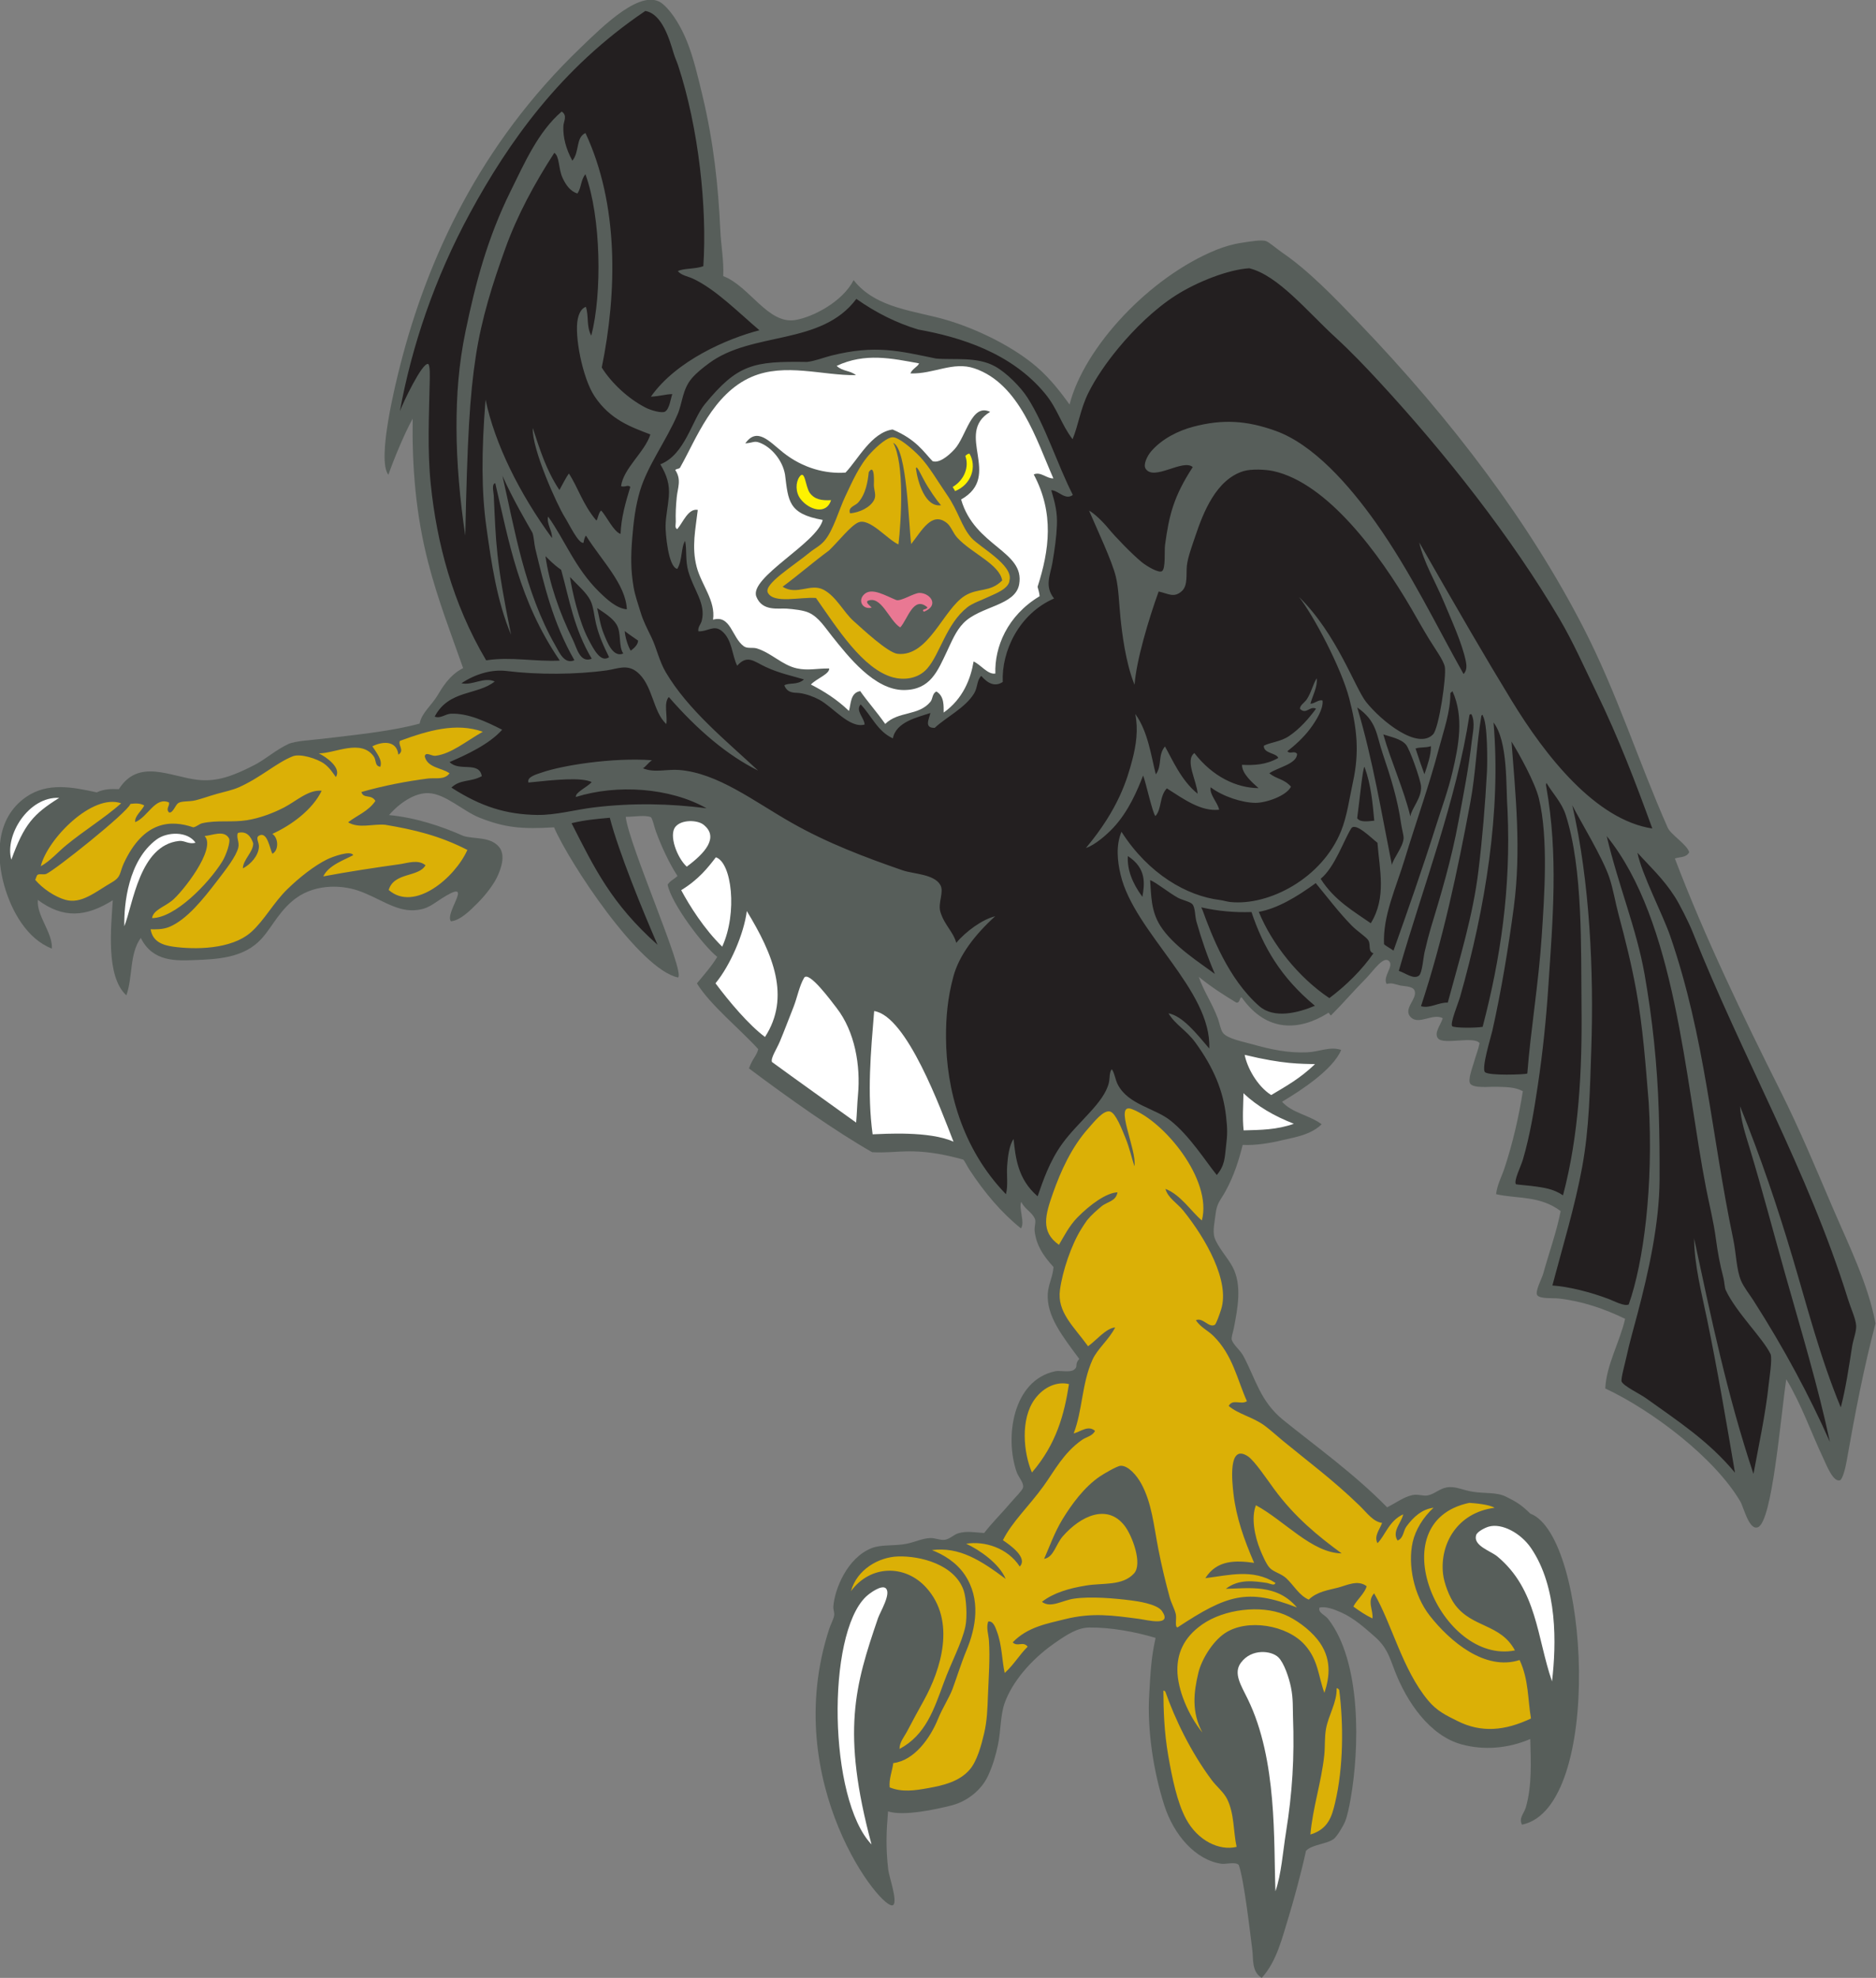
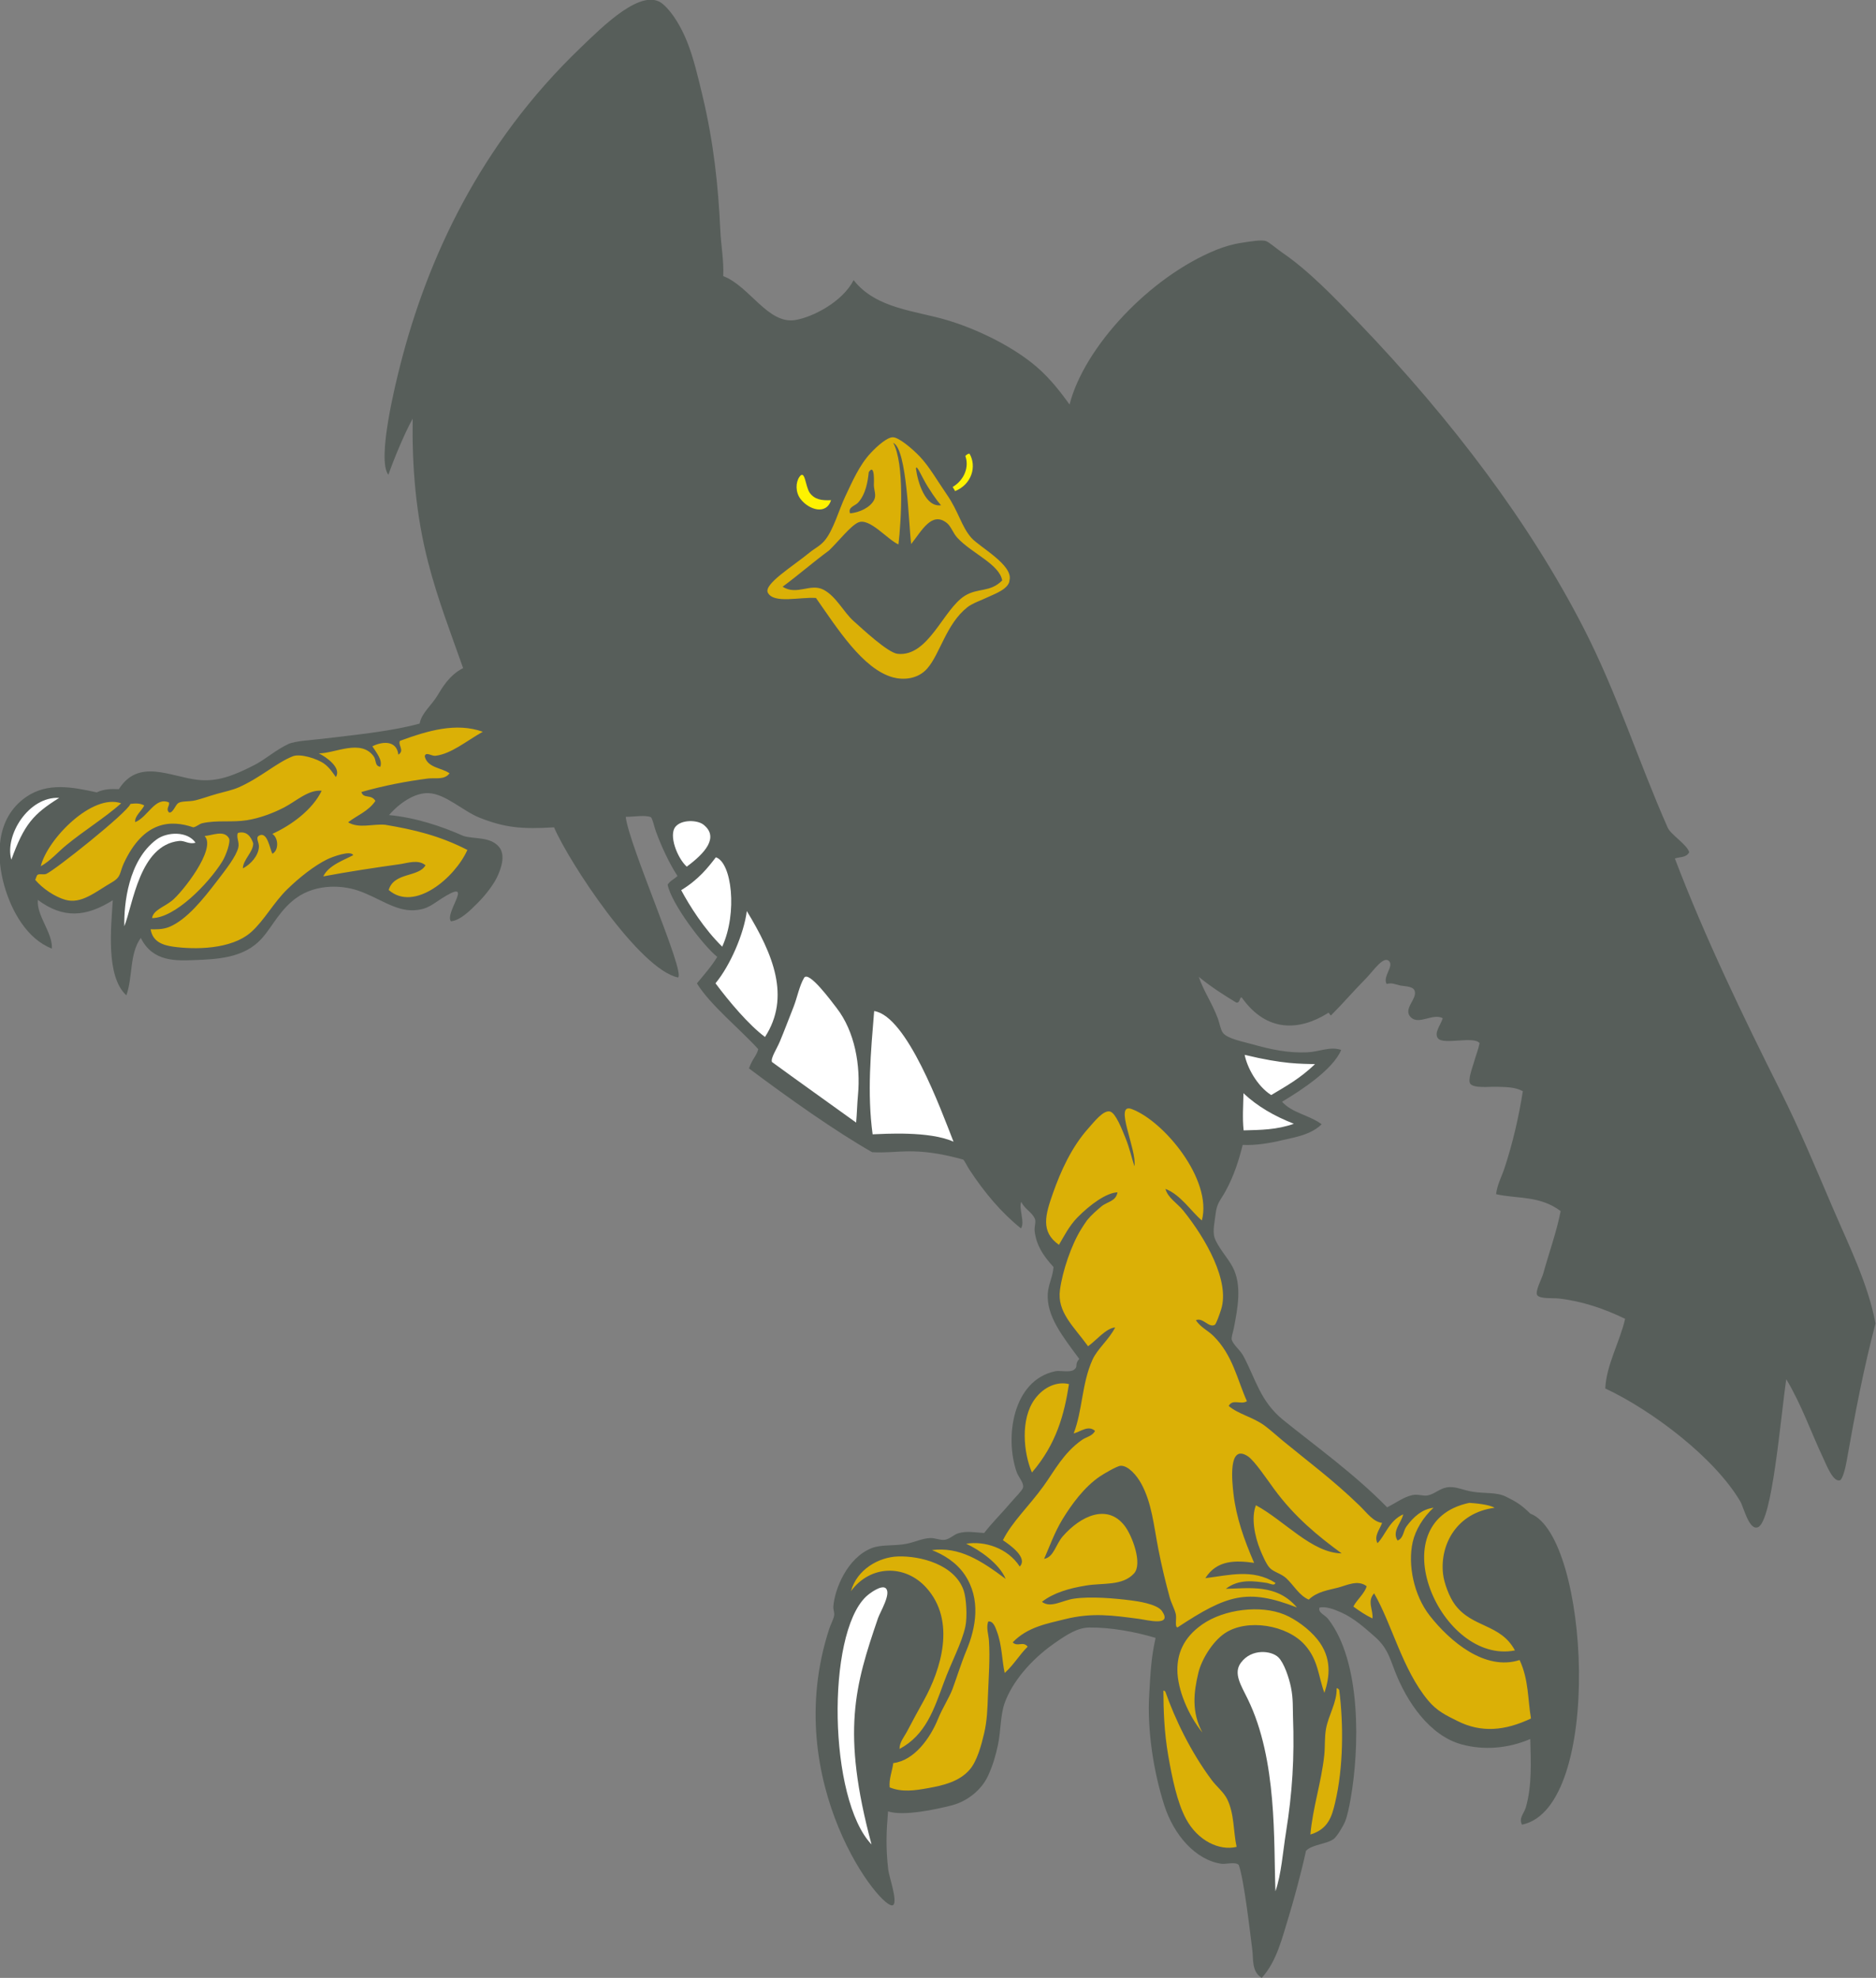
<svg xmlns="http://www.w3.org/2000/svg" viewBox="0 0 729.56 769.2" height="769.2" width="729.56" xml:space="preserve" id="svg2" version="1.1">
  <rect x="0" y="0" width="729.56" height="769.2" fill="#808080" stroke="none" />
  <defs id="defs6" />
  <g transform="matrix(1.333,0,0,-1.333,0,769.2)" id="g10">
    <g transform="scale(0.1)" id="g12">
      <path id="path14" style="fill:#575e5a;fill-opacity:1;fill-rule:evenodd;stroke:none" d="m 2109.95,4964.85 c 76.76,-29.05 130.22,-141.08 210.16,-128.1 50.86,8.27 138,53.13 170.26,116.43 65.33,-83.63 179.93,-88.95 272.84,-116.77 80.4,-24.07 176.48,-68.95 247.14,-124.73 40.69,-32.12 74.11,-71.15 109.99,-121.47 42.48,166.99 233.14,372.41 428.53,451.49 21.94,8.87 47.72,16.56 72.95,20.32 25.12,3.73 58.2,9.92 71.93,4.9 9.67,-3.53 30.83,-22.39 48.04,-34.15 75.55,-51.61 150.88,-129.68 222.52,-204.37 273.54,-285.17 499.23,-585.5 655.09,-889.01 98.87,-192.5 159.56,-388.14 245.8,-583.25 9.36,-21.22 55.49,-48.55 62.96,-71.9 -8.4,-16.74 -28.22,-13.31 -41.87,-18.51 86.67,-227.99 199.52,-462.12 309.01,-680.32 55.59,-110.78 103.62,-227.01 151.68,-339 48.54,-113.07 102.88,-221.72 124.71,-337.21 -34.9,-131.39 -60.08,-264.69 -84.86,-404.59 -3.32,-18.77 -11.58,-50.65 -18.99,-52.93 -19.98,-6.15 -39.85,45.84 -48.07,63.16 -36.22,76.49 -63.66,157.04 -108.48,231.66 -17.16,-115.91 -40.97,-415.45 -82.81,-431.81 -25.84,-10.12 -41.69,58.9 -51.14,74.98 -75.26,128.16 -257.77,266.07 -394.15,329.92 3.27,68.79 42.3,135.23 57.97,203.2 -60.53,29.38 -124.96,51.41 -193.45,59.26 -15.67,1.8 -55.7,-1.84 -63.18,10 -6.71,10.57 13.84,48.67 17.7,62.68 16.53,59.94 39.91,124.66 50.79,182.38 -60.83,45.7 -125.39,35.14 -188.3,49.26 2.85,26.85 15.99,50.54 24.37,75.78 23.91,72.01 41.79,149.28 53.6,224.76 -23.5,12.35 -47,11.84 -76.56,12.82 -20.11,0.68 -66.31,-5.14 -76.81,8.96 -7.6,10.24 5.72,45.37 9.74,59.34 6.88,23.88 13.41,39.37 17.46,58.85 -15.66,21.91 -104.71,-5.67 -121,13.8 -13.08,15.67 7.38,38.93 13.59,59.09 -28.68,15.48 -69.44,-20.18 -92.72,2.28 -26.4,25.47 23.25,56.54 9.22,80.66 -6.34,10.86 -33.05,10.74 -39.83,12.31 -16.65,3.88 -24.34,8.99 -40.32,4.61 -12.35,20.33 19.87,50.29 8.18,65.25 -15.93,20.4 -45.89,-25.97 -69.07,-49.6 -38.46,-39.19 -66.21,-71.8 -99.88,-105.61 -4.3,-6.35 -7.01,10.97 -11.31,4.61 -81.88,-50.98 -177.55,-57.23 -250.46,45.64 -7.82,2.89 -3.98,-17.11 -16.42,-14.39 -36.6,22.13 -73.11,45.38 -109.21,74.95 15.24,-44.13 38.23,-74.8 55.78,-121.73 5.16,-13.75 7.68,-32.3 14.68,-41.62 12.94,-17.19 58.62,-25.68 82.97,-32.58 56.51,-15.98 106.55,-26.68 162.87,-24.34 34.01,1.43 67.79,18.34 99.14,6.98 -23.54,-56.82 -115.94,-117.48 -172.55,-151.1 30.03,-33.34 78.71,-38.41 115.61,-65.7 -32.42,-31.39 -77.18,-37.48 -115.31,-46.54 -38.55,-9.18 -77.96,-15.45 -115.07,-13.67 -11.17,-44.83 -25.24,-89.54 -49.53,-134.11 -15.74,-28.88 -25.97,-34.55 -29.77,-69.61 -2.08,-19.16 -9.25,-48.06 -2.55,-67.57 9.11,-26.53 38.83,-59.01 52.44,-84.75 28.31,-53.51 14.48,-121.84 3.67,-178.24 -2.18,-11.31 -8.12,-27.99 -6.15,-34.44 4.31,-14.23 24.73,-30.21 33.67,-46.71 36.02,-66.64 48.71,-132.46 117.2,-187.74 94.95,-76.64 206.94,-156.68 302.43,-254.18 30.64,15.65 47.8,29.83 73.95,35.72 15.66,3.54 31.25,-3.65 44.44,-0.99 19.86,3.96 35.1,20.08 55.73,23.38 25.85,4.16 45.54,-7.95 76.55,-12.81 33.73,-5.28 69.09,-0.81 95.83,-14.09 29.48,-14.63 44.43,-23.28 71.16,-49.55 172.6,-65.58 214.25,-859.295 -24.3,-907.517 -9.99,19.062 6.13,32.89 11.02,49.59 18.69,63.75 14.94,134.746 13.28,200.351 -65.85,-28.281 -136.33,-33.223 -200.36,-15.742 -92.95,25.41 -159.62,123.144 -194.77,214.16 -16.15,41.777 -22.66,68.516 -59.12,100.664 -32.14,28.324 -61.9,54.314 -97.89,70.354 -20.32,9.04 -45,18.32 -62.95,13.85 -5.07,-14.48 16.15,-21.39 24.93,-32.62 98.59,-125.998 91.87,-380.764 65.71,-526.818 -3.9,-21.836 -9.23,-48.184 -15.91,-64.727 -5.82,-14.453 -23.92,-43.379 -32.33,-50.117 -19.78,-15.84 -63.83,-16.289 -81.68,-35.215 -13.75,-63.926 -37.86,-151.504 -49.24,-188.301 C 3739.98,114.844 3725.04,48.613 3681.05,0 c -29.86,18.008 -24.07,54.258 -27.51,81.152 -5.33,41.641 -24.22,207.93 -39.66,248.379 -9.64,10.059 -37.58,1.543 -50.09,3.321 -76.38,10.839 -139.43,84.746 -166.77,169.726 -32.04,99.707 -50.41,220.391 -44.31,324.141 3.64,61.738 5.52,107.48 18.68,165.176 -60.58,17.965 -130.26,30.895 -193.41,30.235 -33.98,-0.35 -64.55,-19.67 -103.76,-47.306 -69.87,-49.238 -121.84,-113.711 -143.01,-172.402 -13.01,-36.074 -11.12,-81.426 -19.73,-122.539 -6.01,-28.731 -14.5,-59.238 -29.25,-90.938 -18.03,-38.75 -57.66,-73.281 -106.31,-85.84 -41.6,-10.742 -139.19,-32.324 -185.14,-17.363 -4.95,-59.629 -6.97,-104.101 0.53,-169.707 2.44,-21.406 28.08,-92.168 14.42,-103.515 -28.78,-23.887 -333.17,356.523 -186.53,805.72 4.09,12.54 11.6,26.12 14.11,37.76 1.97,9.18 -2.67,18.02 -2.07,27.24 3.28,49.38 39.91,142.4 111.93,170.59 28.57,11.19 65.71,5.56 101.46,12.63 24.23,4.79 45.69,15.65 68.83,16.72 14.33,0.67 30.84,-7.5 44.18,-4.86 14.58,2.89 25.91,15.33 38,18.77 25.96,7.34 44.77,2.7 75.53,0.8 24.34,31.62 51.68,57.74 81.65,93.26 9.39,11.15 29.29,30.53 31.57,38.56 3.97,13.88 -13.03,30.82 -18.25,45.7 -35.55,101.5 -11.6,268.38 112.4,294.41 13.97,2.93 42.43,-4.49 54.45,4.14 14.2,10.18 0.37,14.89 15.65,31.84 -47.92,65.08 -96.6,125.06 -91.76,191.86 1.88,26.03 14.96,49.53 16.66,76.29 -32.54,35.33 -50.29,65.54 -55.02,104.27 -1.58,12.97 4.62,27.72 0.5,36.72 -9.18,20.12 -30.84,28.87 -39.31,49.06 -8.97,-16.3 11.48,-61.23 -1.25,-77.32 -55.8,44.63 -106.24,103.71 -151.12,172.56 -5.38,8.26 -12.68,23.9 -17.46,28.24 -145.55,40.06 -188.15,16.62 -265.61,21.48 -105.57,60.08 -241.71,156.16 -359.19,244.4 10.15,29.14 22.79,37.19 26.94,56.25 -52.17,57.85 -139.89,128.38 -178.84,191.82 21.18,25.68 43.78,51.27 59.3,77.34 -40.95,32.61 -134.45,155.94 -144.7,210.82 8.92,12.65 15.93,13.4 28.76,25.19 -24.45,37.39 -47.22,86.88 -62.98,129.95 -4.76,13 -9.77,37.41 -14.66,41.6 -17.63,7.03 -47.98,0.94 -73.46,1 10.28,-85.55 174.58,-453.62 152.76,-468.72 -112.77,23.38 -318.28,336.48 -361.84,438.07 -92.82,-5.54 -142.11,-1.57 -216.81,27.92 -49.17,19.42 -99.91,70.3 -150.03,71.87 -39.38,1.23 -83.6,-28.26 -114.54,-64.01 76.19,-7.19 152.85,-32.19 216.56,-60.79 31.28,-9.91 78.44,-1.22 104.3,-32.07 19.96,-23.81 6.12,-63.57 -5.87,-88.62 -10.01,-20.92 -32.49,-50.89 -55.2,-73.74 -22.76,-22.9 -51.12,-51.74 -79.09,-54.74 -19.5,22.8 65.3,121.22 -14.41,74.48 -39.05,-22.89 -50.17,-39.91 -93.75,-42.16 -54.74,-2.82 -102.67,36.73 -162.61,57.22 -51.109,17.46 -133.816,20.74 -193.66,-31.67 -46.035,-40.31 -63.531,-86.93 -98.852,-119.23 -50.175,-45.89 -121.855,-49.34 -183.378,-51.69 -55.575,-2.15 -123.551,-5.75 -158.258,64.66 -33.66,-46.79 -22.93,-113.29 -42.063,-167.49 -61.16,55.06 -44.136,202.56 -39.656,277.4 -78.109,-49.38 -145.203,-54.01 -218.605,0.94 -4.247,-46.15 43.628,-95.76 40.902,-142.03 -73.094,28.27 -118.012,110.24 -138.778,183.34 -23.012,81.05 -27.328,195.99 63.598,258.95 62.86,43.53 135.637,28.86 206.008,13.44 21.973,10.4 43.254,10.32 64.473,9.27 57.597,90.97 149.457,36.52 230.136,27.31 56.243,-6.41 104.215,11.69 165.407,43.22 32.461,16.74 62.535,44.24 98.867,61.17 19.672,9.18 70.012,11.8 95.801,14.94 91.978,11.23 198.998,20.93 287.418,44.81 5.85,31.41 34.13,52.37 51.86,81.71 13.18,21.8 34.57,59.77 74.97,80.16 -36.37,102.79 -74.42,201.76 -101.58,306.66 -36.56,141.17 -47.68,279.98 -45.63,420.98 -24.17,-43.26 -56.67,-122.64 -70.83,-163.65 -34.89,43.78 22.33,271.97 34.81,320.84 78.45,307.35 230.52,641.77 525.7,924.91 64.27,61.66 180.73,179.26 240.64,127.24 31.4,-27.26 55.47,-72.77 70.16,-109.13 18.6,-46.03 32.66,-105.6 45.53,-159.76 31.74,-133.54 45.51,-258.73 51.52,-390.41 2.1,-46.04 10.65,-88.59 8.53,-134.08 v 0" />
      <path id="path16" style="fill:#ffffff;fill-opacity:1;fill-rule:evenodd;stroke:none" d="M 172.75,3442.69 C 97.269,3395.4 70.727,3366.04 33.086,3262.32 12.965,3334.16 83.871,3447.26 172.75,3442.69 v 0" />
-       <path id="path18" style="fill:#231f20;fill-opacity:1;fill-rule:evenodd;stroke:none" d="m 2498.36,4898.47 c 58.14,-41.13 116.52,-69.79 179.84,-89.32 122.56,-21.97 272.01,-67.49 370.73,-187.11 36.73,-44.52 46.41,-88.49 80.19,-133.03 16.73,39.94 22.58,87.52 45.67,134.37 21.09,42.78 52.66,88.74 88.05,131.54 46.39,56.09 105.63,114.19 166.91,153.42 62.71,40.14 154.43,75.87 214.87,79.43 83.64,-20.37 169.29,-126.21 251.12,-201.27 46.72,-42.84 89.76,-88.2 128.74,-130.43 192.73,-208.84 384.8,-452.65 525.04,-690.77 40.29,-68.4 72.78,-142.52 107.71,-214.18 64.81,-132.95 116.17,-268.02 163.27,-397.82 -164.82,25.15 -310.86,210 -410.62,373.58 -78.49,128.79 -145.81,244.61 -269.36,460.97 12.87,-58.19 47.03,-113.94 71.73,-173.1 23.72,-56.86 52.83,-119.79 64.01,-172.59 2.59,-12.18 4.14,-27.08 -6.4,-38.28 -78.55,139.73 -153.86,297.33 -255.23,440.69 -78.88,111.52 -183.36,229.67 -293.71,269.08 -84.18,30.06 -153.31,34.42 -239.13,11.97 -43.35,-11.33 -91.05,-34.76 -122.77,-71.19 -12.05,-13.85 -24.38,-39.22 -16.93,-51.13 23.71,-37.85 109.04,29.63 137.68,4.42 -55.63,-85.38 -69.12,-140.15 -80.82,-226.84 -2.43,-17.95 2.27,-69.44 -8.97,-76.81 -9.61,-6.29 -45.01,14.66 -60.12,27.21 -28,23.27 -74.61,71.2 -96.1,97.31 -17.63,21.44 -42.33,44.79 -56.53,52.13 23.93,-56.14 66.79,-145.83 78.16,-192.88 8.32,-34.43 9.47,-80.5 13.4,-118.93 4.42,-43.21 14.71,-131.53 41.18,-196.22 5.32,71.57 41.26,191.72 70.28,272.04 28.47,-6.06 44.5,-19.82 67.81,1.32 18.12,16.43 11.93,50.48 14.61,74.49 2.63,23.66 14.72,56.51 25.14,87.35 22.49,66.65 59.97,163.66 140.18,188.07 23.15,7.05 65.87,4.72 87.08,0.04 157.34,-34.76 308.7,-240.1 402.92,-402.09 14.53,-25 31.87,-56.22 50.37,-86.55 18.66,-30.59 42.97,-62.98 46.78,-82.44 5.14,-26.27 -16.88,-179.07 -34.34,-197.02 -45.16,-46.45 -150.63,38.71 -195,94.19 -32.73,40.93 -85.53,198.73 -196.37,307.13 42.17,-53.4 123.28,-206.22 146.79,-296.11 23.18,-88.65 29.94,-157.19 10.89,-244.52 -10.52,-48.18 -17.01,-99.14 -34.64,-142.83 -55.51,-137.69 -210.08,-218.67 -323.3,-206.91 -9.82,1.03 -20.52,4.67 -30.58,5.9 -95.29,11.71 -207.5,75 -286.73,198.96 -16.69,-39.72 -12.05,-85.43 -2.51,-125.6 39.85,-168.15 266.05,-336.06 258.59,-506.7 -38.89,45.74 -77.59,94.41 -118.96,102.71 20.05,-33.69 51.83,-48.42 79.4,-86.54 52.4,-72.5 80.18,-139.26 88.44,-212.91 4.36,-38.69 4.44,-52.5 -0.22,-90.92 -3.59,-29.75 -2.89,-53.18 -26.69,-81.45 -30.32,36.76 -79.48,115.63 -136.45,159.97 -45.57,35.46 -120.98,45.19 -151.85,102.94 -8.35,15.65 -10.3,36.96 -18.25,45.73 -7.42,-9.03 -5.14,-26.53 -8.46,-40.08 -14.34,-58.4 -88.95,-112.46 -135.56,-176.78 -37.76,-52.09 -56.67,-109.53 -72.12,-153.88 -58.58,50.33 -64.39,113.92 -70.19,167.18 -12.58,-17.89 -16.8,-50.93 -18.71,-78.08 -1.97,-27.93 3.2,-57.19 -3.56,-82.97 -129.53,134.22 -173.99,307.93 -174.86,456.64 -0.36,60.27 4.9,116.95 21.52,178.53 16.86,62.54 63.35,122.6 121.93,175.73 -37.09,-8.78 -86.35,-44.77 -113.51,-77.62 -8.92,32.96 -34.44,51.59 -46.25,90.15 -8.13,26.53 11.74,58.65 -0.55,79.37 -18.67,31.44 -78.39,31.36 -109.45,42.08 -109.63,37.86 -220.73,79.9 -325.49,139.61 -110.42,62.93 -213.87,144.09 -326.54,153.23 -36.12,2.92 -73.07,-9.19 -106.09,5.09 5.97,1.5 15.68,16.13 26.71,23.39 -116.59,8.36 -264.16,-15.35 -323.64,-36.61 -9.85,-3.52 -43.05,-11.85 -36.72,-28.52 78.45,8.25 154.54,15.92 184.55,1.3 -13.93,-15.21 -49.36,-30.77 -46.09,-43.37 118.86,37.37 273.08,27.81 380.95,-32.99 -106.71,13.68 -215.06,16.17 -328.79,2.45 -54.57,-6.59 -111.23,-22.86 -165.92,-21.91 -89.59,1.57 -162.02,23.51 -249.63,79.78 26.84,25.29 55.97,15.21 88.79,33.44 -8.12,44.79 -66.09,11.94 -94.03,41.06 48.24,20.77 116.4,52.23 153.31,94.33 -45.19,23.03 -99.66,49.01 -149.77,46.69 -15.98,-0.74 -29.78,-14.96 -47.01,-8.49 41,78.7 125,62.07 175.15,102.55 -31.29,14.46 -65.33,-12.61 -97.1,-5.17 41.95,27.94 89.55,41 132.02,35.76 90.74,-11.26 202.83,-10.66 292.31,1.9 30.03,4.22 58.13,18.47 86.82,-3.82 47.53,-36.91 46.78,-117.29 86.63,-152.8 3.84,25.03 -8.33,61.02 7.16,78.87 85.1,-97.84 171.87,-170.64 260.54,-214.64 -93.17,87.23 -203.96,176.21 -269.3,286.81 -19.16,32.43 -26.96,71.1 -41.66,101.45 -13.49,27.87 -23.95,47.47 -31.87,73.71 -7.52,24.89 -15.97,47.82 -20.33,72.94 -8.59,49.48 -8.17,90.77 -4.16,141.53 3.83,48.47 9.28,94.56 22.81,139.74 22.25,74.32 76.37,145.61 109.59,223 14.16,32.99 14.07,73.39 41.83,105.59 14.41,16.71 32.98,30.98 49.31,43.17 126.52,94.55 328.07,50.65 430.43,188.19 z M 3981,3532.78 c 19.09,-52.86 23.43,-104.75 28.31,-156.67 -17.21,-1.51 -40.86,-5.94 -49.84,7.17 6.38,45.69 16.59,152.69 21.53,149.5 z m 796.11,-250.13 c 36.2,-40.27 75.66,-75.94 109.47,-129.17 13.22,-20.77 40.3,-73.94 51.23,-101.53 145.12,-365.99 336.92,-696.87 453.45,-1071.64 8.56,-27.54 22.58,-57.07 23.93,-77.05 1.15,-17.19 -8.48,-40.17 -11.8,-61.13 -9.01,-57.01 -18.63,-123.26 -33.07,-177.77 -60.38,145.46 -97.63,293.1 -141.18,438.94 -43.68,146.25 -92.16,290.96 -152.75,439.69 2.29,-42.19 16.25,-83.32 28.56,-123.79 36.11,-118.89 68.73,-244.1 103.4,-366.78 46.3,-163.77 95.53,-325.9 130.17,-488.49 -60.21,135.33 -132.78,271.11 -222.36,411.4 -11.69,18.32 -28.78,39.65 -36.75,58.56 -13.92,33.02 -13.96,78.73 -22.91,121.48 -64.76,309.61 -80.93,585.02 -183.77,884.06 -22.04,64.05 -83.61,181.27 -95.62,243.22 z m -190.14,138.37 c 23.64,-46.43 88.4,-152.26 107.97,-210.33 11.52,-34.18 17.57,-73.19 27.53,-110.19 19.61,-72.82 37.48,-144.79 51.19,-220.11 19.49,-107.03 27.32,-217.3 36.36,-327.48 14.05,-242.32 -14.85,-465.61 -58.34,-588.24 -12.74,-6.25 -41.56,9.45 -57.03,15.39 -54.21,20.72 -116.94,36.46 -165.69,40 30.64,116.23 65.27,228.51 86.68,344.49 21.24,114.98 22.84,229.34 26.84,346.52 7.64,224.11 -4.38,488.93 -55.51,709.95 z m 355.48,-1263.89 c 0.48,-77.11 21.41,-156.58 38.37,-238.61 29.39,-142.23 56.03,-298.54 80.83,-444.61 -77.58,93.28 -167.81,151.3 -258.49,216.44 -19.88,14.28 -65.36,35.28 -72.19,49.3 -3.22,6.54 10.78,56.29 14.6,74.49 7.52,35.78 21.65,85.24 31.29,121.76 32.87,124.41 64.29,265.21 64.84,394.31 0.27,66.96 -0.34,131.94 -2.39,197.52 -4.26,136.9 -18.54,270.04 -41.25,399.42 -23.46,133.61 -76.92,260.7 -110.61,404 201.44,-248.19 228.3,-710.64 289.89,-1027.34 8.87,-45.68 21.99,-96.93 28.81,-148.97 4.7,-35.82 11.26,-72.16 21.62,-111.73 3.58,-13.62 3.15,-28.68 7.22,-37.25 31.44,-66.19 108.46,-139.73 130.81,-186.68 4.72,-16.74 -3.6,-67.19 -5.87,-88.61 -9.18,-86.66 -29.1,-177.52 -44.34,-260.24 -76.94,230.22 -124.11,458.44 -173.14,686.8 z m -430.5,1328.85 c 16.93,-29.05 44.06,-56.43 55.78,-92.71 50.91,-157.69 44.32,-391.69 46.19,-558.41 2.12,-188.49 -7.6,-376.58 -53.99,-551.77 -28.96,19.55 -56.38,22.63 -92.99,27.46 -10.42,1.36 -43.46,3.98 -44.19,4.86 -7.55,9.1 14.43,52.34 20.27,72.19 20.83,70.88 32.94,146.52 43.33,215.78 15.08,100.53 24.62,196.33 30.71,288.22 13.12,197.85 29.54,383.79 -5.88,582.82 -0.57,3.22 -1.89,8.19 0.77,11.56 z m -102.28,120.95 c 22.59,-36.37 68.63,-119.43 79.95,-165.91 28.13,-115.48 15.85,-286.48 8.11,-403.02 -9.06,-136.7 -31.91,-270.83 -41.97,-399.7 -6.55,-2.81 -113.25,-6.87 -123.54,4.32 -10.72,11.68 17.64,103.26 21.52,120.49 26.21,116.12 47.5,246.6 62.54,359.62 22.48,168.95 4.89,330.54 -6.61,484.2 z m -52.42,55.71 c 43.12,-57.03 35.59,-185.38 40.94,-258.13 9.78,-227.65 -20.19,-429.08 -72.71,-629.86 -19.29,-3.46 -83.77,-3.71 -88.87,2.01 -6.91,7.77 17.66,66.56 23.08,85.55 73.71,258.09 119.9,542.24 97.56,800.43 z m -35.45,19.77 c 3.16,3.79 5.91,1.74 3.84,-0.26 14.86,-19.44 13.79,-137.75 12.4,-163.36 -5.19,-95.76 -13.04,-192.16 -25.06,-290.52 -15.79,-129.18 -54.28,-253.63 -89.24,-383.04 -25.69,1.63 -52.81,-18.18 -78.09,-10.29 64.44,194.96 106.62,394.7 143.88,594.19 15.95,85.45 17.88,168.9 32.27,253.28 z m -28.78,3.84 c 11.66,-24.01 3.43,-53.52 0.54,-79.37 -8.48,-76.25 -24.17,-154.66 -38.7,-233.5 -20.02,-108.87 -50.82,-212.64 -80.52,-310.08 -4.93,-16.14 -11.66,-41.97 -18.21,-70.38 -3.75,-16.27 -6.92,-61.08 -16.17,-68.59 -15.56,-12.65 -40.08,7.66 -59.08,13.59 71.53,248.74 167.63,495.86 206.23,746.79 2.11,2.42 4.06,2.74 5.91,1.54 z m -55.5,67.53 c 34.07,-75.09 17.86,-159.62 -0.18,-236.06 -12.48,-52.96 -31.95,-106.32 -46.94,-153.61 -42.46,-134.09 -82.17,-246.51 -124.95,-367.12 -8.04,6.22 -25.98,15.44 -27.74,19.26 -3.36,83.28 34.76,162.87 61.02,249.43 32.25,106.21 69.97,210.8 98.52,318.56 14.74,55.68 34.38,109.67 34.11,164.14 2.05,1.8 4.1,3.6 6.16,5.4 z m -218.93,-442.15 c 6,-79.08 27.09,-159.18 -19.45,-234.77 -48.09,33.78 -106.47,66.49 -146.2,129.66 41.31,34.03 66.83,111.34 89.07,146.95 12.38,19.81 61.06,-30.37 76.58,-41.84 z M 3672.4,3110.11 c 54.19,9.79 109.92,42.93 166.16,83.81 33.59,-40.54 65.71,-83.53 104.08,-123 17.96,-18.46 42.96,-33.46 49.33,-43.91 7.89,-12.9 -1.76,-32.92 14.92,-37.75 -32.16,-47.13 -79.74,-94.32 -128.64,-130.78 -90.18,60.08 -167.84,158.45 -205.85,251.63 z m -167.48,13.05 c 48.3,-10.93 97.03,-15.32 146.17,-13.57 33.86,-101.38 85.3,-190.65 185.04,-273.48 -49.08,-20.82 -119.43,-38.67 -162.59,-0.84 -90.2,79.07 -138.7,206.78 -165.27,279.92 -1.32,3.61 -2.82,4.63 -3.35,7.97 z m -149.53,79.57 c 18.56,-7.2 56.13,-38.12 81.7,-51.85 11.09,-5.96 35.13,-11.2 41.38,-18.24 8.96,-10.08 7.17,-33.81 12.09,-51.11 14.55,-51.23 31.89,-101.92 53.75,-152.55 -44.99,33.52 -121.95,81.78 -159.06,140.18 -27.58,43.41 -26.58,88.55 -29.86,133.57 z m -65,70.1 c 55.18,-35.7 48.93,-81.81 42.42,-118.92 -30.04,40.7 -44.76,80.36 -42.42,118.92 z m 839.31,313.95 c 15.14,4.74 29.76,1.43 44.95,6.7 0.11,-27.74 -10.08,-54.81 -18.99,-81.96 -9.22,25.13 -17.91,50.21 -25.96,75.26 z m -94.02,41.06 c 20.37,-7.2 50.51,-12.11 65.76,-29.51 11.78,-13.46 42.41,-101.87 44.21,-120.97 3.28,-34.26 -28.16,-65.51 -31.03,-88.89 -19.12,79.32 -56.33,159.83 -78.94,239.37 z m -76.08,78.57 c 57.76,-40.08 55.61,-79.46 74.29,-134.56 24.07,-71.01 43.53,-133.04 54.02,-206.76 1.95,-13.74 7.77,-33.41 6.95,-41.09 -2.79,-26.81 -28.73,-55.03 -34.13,-77.08 -30.59,152.95 -55.37,305.53 -101.13,459.49 z m -2136.94,222.91 c 12.86,-10.35 25.87,-18.39 38.8,-27.73 0,-10.32 -8.56,-20.07 -21.32,-29.55 -8.03,12.56 -16.55,39.59 -17.48,57.28 z m -80.68,67.26 c 20.29,-13.77 45.1,-28.79 56.79,-48.26 14.76,-24.61 4.95,-62.82 19.55,-84.51 -30.3,-12.91 -47.19,34.25 -56.27,55.98 -11.2,26.79 -15.06,57.34 -20.07,76.79 z m -79.15,90.39 c 23.34,-24.8 47.21,-44.41 59.36,-67.79 9.36,-18.01 11.32,-46.75 16.73,-68.83 8.84,-36.13 21.77,-64.1 38.05,-97.34 -24.82,-17.09 -45.07,23.44 -60.39,52.38 -27.13,51.28 -47.62,139.95 -53.75,181.58 z m -71.44,60.85 c 10.15,-9.21 20.94,-22.64 45.74,-39.8 23.92,-86.07 36.95,-171.43 89.24,-259.39 -34.48,-14.16 -44.1,32.94 -54.48,53.91 -40.89,82.73 -69.97,168.6 -80.5,245.28 z m -125.69,234.72 c 30.93,-69.45 71.58,-138.1 87.66,-166.41 4.51,-12.79 4.82,-31.83 8.49,-47 24.91,-102.83 51.13,-216.02 113.92,-324.89 -29.01,-12.69 -43.48,21.77 -55.24,42.36 -91.14,159.57 -119.03,341 -154.83,495.94 z m 201.77,-1013.76 c 41.3,9.92 70.68,11.92 111.58,15.9 25.91,-99.75 95.26,-269.61 139.24,-370.57 -134.44,119.7 -183.99,223.24 -250.82,354.67 z m 384.42,1625.07 c -23.97,-9.03 -56.38,-5.38 -74.49,-14.41 11.12,-12.96 29.24,-14.93 44.96,-22.33 65.73,-30.95 131.56,-97.8 193.22,-150.19 -92.71,-23.99 -242.59,-88.12 -316.64,-193.81 26.33,1.32 43.19,7.3 62.42,7.49 -5.13,-15.08 -8.22,-42.76 -20.79,-50.87 -9.05,-5.84 -41.08,3.23 -57.28,11.53 -49.38,25.29 -98.62,70.57 -127.71,116.83 44.85,219.76 50.11,475.05 -47.53,684.27 -28.84,-13.22 -16.76,-54.9 -38.24,-80.68 -19.01,34.95 -27.39,67.96 -26.24,100.43 0.5,13.96 12.88,31.07 -4.9,42.89 -68.23,-58.36 -108.13,-149.43 -148.89,-232 -67.92,-137.61 -102.34,-267.98 -131.61,-409.24 -20.16,-97.24 -26.4,-185.66 -26.35,-280.76 0.05,-100.37 10.2,-213.43 25.56,-315.17 6.02,281.81 12.72,406.59 30.87,524.28 16.9,109.92 48.7,210.49 86.7,315.46 34.37,94.95 84.09,187.14 142.2,276.96 15.58,-10.19 11.64,-45.93 24.16,-73.2 8.83,-19.2 22.13,-39.26 43.44,-45.45 11.88,18.57 9.09,38.1 23.09,56.52 45.77,-124.83 49.14,-349.08 17.14,-471.33 -15.06,28.73 -6.55,55.89 -15.71,84.23 -13.38,-4.55 -20.21,-19.68 -23.61,-35.19 -10.39,-47.3 13.28,-172.06 48.89,-225.77 46.04,-69.45 108.26,-90.24 162.9,-111.41 -16.07,-51.19 -79.24,-99.24 -85.48,-151.07 12.85,-3.62 18.41,5.32 26.97,-1.79 -14,-45.52 -26.87,-91.09 -28.46,-137.43 -20.56,6.68 -41.85,53.6 -56.69,68.27 -8.17,-5.69 -10.26,-29.06 -14.22,-28.75 -39.57,46.73 -53.44,96.82 -79.94,136.88 -8.14,-11.15 -20.12,-34.86 -27.54,-48.27 -38.81,58.07 -57.6,120.03 -77.82,181.03 -2.87,-62.48 72.88,-228.07 93.09,-259.65 12.32,-19.27 40.4,-79.2 55,-75.25 1.28,7.21 3.15,16.81 7.17,20.81 46.02,-73.23 116.01,-141.78 119.26,-214.94 -29.4,2.43 -57.56,28.03 -81.69,51.85 -69.52,68.62 -98.5,149.22 -148.04,218.79 -5.25,-20.29 12.8,-42.12 11.33,-62.67 -94.09,128.79 -166.33,272.89 -193.84,403.72 -12.2,-153.19 -11.96,-268.46 2.46,-371.68 14.59,-104.46 30.44,-215.3 72.04,-314.38 -44.5,217.85 -44,267.74 -50.5,405.83 -0.53,11.18 -7.11,34.2 4.35,36.47 40.23,-171.01 68.36,-341.22 188.23,-517.51 -71.85,-3.7 -142.39,12.01 -214.74,0.69 -98.88,166.69 -144.3,345.81 -161.51,511.87 -10.39,100.33 -5.28,201.51 -3.21,302.07 0.29,13.45 1.38,46.61 -4.38,50.6 -16.97,6.77 -75.41,-116.89 -82.65,-137.71 34.48,189.63 101.61,388.75 204.75,578.54 110.97,204.21 263.29,421.99 511.19,589.19 49.09,-7.88 70.97,-84.21 82.76,-123.52 3.82,-12.72 9.5,-24.71 13.12,-35.7 60.39,-183.74 84.68,-416.08 73.43,-585.37 z m 945.92,-383.9 c -20.08,31.43 -61.03,72.75 -94.56,91.41 -53.16,29.53 -120.35,18.25 -172.62,23.05 -106.22,21.72 -175.79,40.94 -305.17,8.61 -22.7,-5.67 -47.34,-15.86 -70.89,-18.52 -156.85,2.36 -202.38,-6.35 -298.42,-123.41 -37.68,-45.93 -57.6,-147.21 -129.65,-175.23 18.81,-32.03 27.76,-58.23 24.7,-94.52 -2.54,-30.07 -8.84,-56.5 -9.47,-84.51 -0.48,-20.7 7.56,-121.45 34.21,-126.11 15.3,25.45 10.52,62.5 22.83,81.7 5.61,-28.23 0.06,-56.77 9.54,-89.64 15.46,-53.62 51.9,-93.9 38.83,-143.84 -2.78,-10.63 -11.55,-17.24 -9.74,-30.31 27.2,-1.54 44.58,19.7 67.81,1.31 31.48,-24.92 30.06,-72.05 45.5,-101.71 29.58,33.53 49.25,12.2 82.97,-3.56 41.53,-19.4 83.53,-27.62 111.75,-36.43 -18.82,-17.7 -45.39,-8.5 -57.27,-17.48 10.02,-24.76 31.24,-20.46 44.96,-22.33 19.33,-2.65 40.72,-10.66 56.77,-19.25 40.75,-21.79 88.63,-84.61 132.57,-72.64 -0.62,19.39 -27.61,40.53 -11.57,58.81 32.26,-33.55 48.77,-78.42 94.05,-99.1 9.14,48.87 73.4,61.58 109.39,74.02 -3.78,-17.91 -19.28,-44 12.6,-43.41 33.34,31.36 89.49,58.3 115.04,100.74 10.82,17.96 7.38,37.83 20.78,50.86 19.77,-22.88 40.44,-32.28 62.69,-17.7 -3.96,89.45 47.1,198.78 149.66,243.56 -28.71,36.33 -10.8,68.47 -4.66,104.81 6.78,40.16 11.69,75.41 13.06,109.42 1.45,36.58 -5.06,63.01 -16.49,101.72 21.25,-0.54 40.55,-30.52 62.94,-13.85 -45.56,89.36 -79.96,201.87 -132.14,283.53 z m 305.3,-1057.4 c -14.22,-53.61 -38.68,-141.05 -135,-256.14 25.87,8.38 59.96,37.93 79.35,58.59 44.9,47.88 70.38,108.96 87.52,152.88 7.92,-19.7 28.09,-112.75 35.96,-118.27 19.03,21.48 10.77,56.47 33.16,80.78 50.12,-32.03 99.97,-68.09 152.6,-62.35 -4.22,21.56 -29.06,44.5 -24.69,65.49 36.01,-27.38 92.53,-45.04 130.51,-45.42 30.25,-0.31 90.66,20.11 103.76,47.3 -20.4,23.07 -42.42,21.81 -63.21,39.02 24.51,17.13 80.54,27.02 81.15,56.55 -8.95,10.91 -19.49,-2.08 -28.52,7.69 19.48,15.18 46.66,38.96 66.25,65.27 19.62,26.36 39.32,59.59 36.44,82.72 -11.35,3.86 -23.89,-10.04 -35.44,-9.26 6.99,24.7 21.2,48.91 18.47,74.24 -10.73,-16.86 -16.29,-42.77 -29.27,-61.91 -6.37,-9.41 -21.32,-17.95 -19.25,-27.75 18.63,-17.33 28.47,10.27 46.49,0.79 -20.35,-27.7 -47.18,-58.69 -78.82,-79.91 -25.32,-16.99 -53.95,-17.79 -73.46,-28.03 -1.3,-23.08 37.06,-20.72 42.14,-35.69 -36.18,-20.53 -71.09,-21.64 -105.81,-20.07 -0.37,-26 30.85,-52.36 48.29,-68.02 -64.83,0.65 -133.98,33.4 -187.27,102.38 -28.22,-21.44 6.89,-80.52 9.54,-118.67 -48.25,38.62 -74.33,101.22 -95.35,137.9 -21.53,-26.3 -7.38,-54.98 -26.67,-81.43 -13.2,50.76 -22.35,124.82 -59.93,176.18 9.13,-45.58 2.72,-90.98 -8.94,-134.86 v 0" />
-       <path id="path20" style="fill:#ffffff;fill-opacity:1;fill-rule:evenodd;stroke:none" d="m 2497.16,4676.02 c -18.39,14.57 -38.03,10.05 -56.27,26.95 82.57,39.04 161.41,21.82 240.42,7.29 -3.73,-9.88 -20.42,-15.9 -25.16,-29.29 68.4,-2.14 124.12,35.98 186.74,14.71 132.06,-44.86 181.21,-210.31 230.27,-320.99 -19.41,-0.94 -37.31,20.88 -57.28,11.54 60.17,-113 45.49,-221.03 11.17,-327.76 2.38,-9.18 5.36,-18.42 5.92,-27.48 -95.12,-57.22 -131.65,-149.25 -129.12,-225.58 -22.17,-3.71 -42.15,25.74 -63.46,35.16 -8.34,-49.94 -30.41,-108.66 -87.28,-149.01 -0.36,18.94 2.37,47.29 -21.08,61.39 -12.38,-5.06 -10.6,-21.49 -17.45,-29.81 -34.76,-42.21 -93.19,-26.57 -132.01,-64.78 -25.57,36.21 -51.56,65.17 -72.98,95.78 -29.47,-4.8 -26.97,-39.19 -32.86,-57.8 -36.38,34.97 -73.58,57.64 -111,77.02 17.14,17.97 54.42,30.37 53.41,46.76 -35.67,0.68 -61.3,-6.96 -94.78,0.48 -42.4,9.42 -73.82,44.81 -116.12,58.01 -12.34,3.85 -27.71,-1.28 -38.28,6.41 -34.98,25.42 -37.93,92.44 -89.68,77.53 7.9,55.42 -34.08,101.53 -47.84,154.1 -15.31,58.58 -2.95,111.1 3.28,166.2 -28.12,5.16 -43.35,-37.27 -59.82,-56.03 -8.21,2.61 -4.16,14.79 -4.38,21.58 -0.74,22.9 0.14,44.45 2.8,71.4 2.75,27.93 14.52,51.02 -4.4,79.64 8.03,5.7 12.35,1.07 16.18,10.53 44.71,79.08 93.44,212.06 206.93,261.06 96.91,41.84 208.28,3.23 304.13,4.99 z m -212.35,-225.86 c -40.3,32.12 -76.01,75.45 -110.45,26.67 23.57,1.96 25.48,7.99 41.39,2.22 33.49,-12.15 67.21,-50.48 74.48,-93.1 9.71,-77.21 9.43,-114.6 110.02,-132.43 -15.89,-67.45 -215.84,-168.26 -193.61,-223.88 17.54,-43.94 64.49,-33.01 88.63,-34.9 20.37,-1.6 48.84,-4.45 64.98,-12.04 28.62,-13.46 45.64,-41.53 67.08,-68.31 47.08,-58.78 123.69,-157.69 210.17,-157.11 77.09,0.49 98,55.67 125.57,113.58 13.11,27.57 25.67,59.22 47.99,81.95 48.92,49.82 151.25,49.97 162.3,113.09 17,97.16 -130.08,110.11 -169.36,247.3 122.01,68.98 -20.89,191.92 84.66,255.61 -54.85,26.42 -69.56,-71.88 -103.99,-109.21 -20.37,-22.1 -46.44,-41.27 -64.21,-34.45 -25.72,26.73 -47.03,62.87 -116.44,92.26 -61.98,-8.9 -100.67,-87.58 -137.32,-125.75 -57.11,-4.27 -124.11,12.47 -181.89,58.5 v 0" />
      <path id="path22" style="fill:#dbb006;fill-opacity:1;fill-rule:evenodd;stroke:none" d="m 2380.53,4025.86 c -46.86,3.35 -122.49,-17.54 -140.25,15.09 -13.56,24.93 72.26,76.88 121.97,117.7 15.15,12.44 29.05,17.99 42.88,33.92 25.93,29.88 42.35,90.61 60.82,129.48 20.6,43.36 41.1,91.31 74.19,126.66 20.14,21.54 48.55,46.34 64.97,46.01 17.6,-0.35 56.35,-33.41 77.6,-55.46 28.18,-29.25 54.05,-74.83 79.67,-111.7 34.57,-49.76 42.2,-93.27 71.83,-126.58 23.6,-26.53 122.52,-79.26 110.9,-123.53 -1.04,-24.72 -44.17,-40.27 -57.28,-46.52 -24.69,-11.77 -50.86,-20.33 -65.99,-32.39 -61.35,-48.86 -79.11,-135.08 -116.29,-178.05 -28.07,-32.44 -71.16,-34.25 -100.42,-26.24 -88.26,24.17 -163.34,144.55 -224.6,231.61 z m 240.62,156.27 c -31.88,13.61 -84.6,79.12 -117.67,63.9 -22.89,-10.53 -56.9,-54.76 -84.73,-81.46 -50.24,-37.13 -85.57,-68.84 -135.55,-105.94 42.3,-26.63 81.2,11.83 120.19,-9.14 36.56,-19.65 57.9,-65.2 86.85,-90.89 23.27,-20.64 99.71,-92.76 128.53,-95.72 90.08,-9.25 132.5,129.13 195.61,169.05 38.72,24.5 73.58,9.04 109.4,45 -7.86,47.47 -89.19,79.25 -131.05,124.78 -12.05,13.11 -18.09,32.95 -30.06,42.63 -44.03,35.56 -73.36,-22.02 -104.37,-61.12 -7.6,56.54 -11.82,277.1 -52.36,295.19 33.06,-60.85 23.45,-225.66 15.21,-296.28 z m -86.64,210.84 c -2.8,-27.05 -8.6,-64.15 -31.05,-88.88 -8.55,-9.43 -30.69,-13.14 -23.36,-31.35 27.43,2.3 59.45,17.35 70.36,39.84 6.52,13.43 -0.71,27.68 -1.03,42.64 -0.09,3.74 3.77,65.63 -14.92,37.75 z m 211.78,-96.36 c 0.13,-3.2 -18.83,20.5 -39.96,54.58 -17.97,29 -32.67,66.68 -34.14,52.16 4.92,-38.49 27.22,-114.84 74.1,-106.74 v 0" />
      <path id="path24" style="fill:#fff200;fill-opacity:1;fill-rule:evenodd;stroke:none" d="m 2828.35,4447.03 c 21.86,-37.08 6.79,-89.64 -42.09,-109.44 -1.1,3.31 -5.1,8.81 -6.94,12.07 35.2,21.23 48.38,59.75 36.95,90.43 4.19,4.83 8.18,6.57 12.08,6.94 z m -495.99,-67.75 c 16.41,23.22 16.98,-27.57 29.82,-46.48 14.36,-19.73 35.01,-23.11 62.43,-21.55 -13.77,-44.3 -64.84,-28.24 -89,3.21 -15.48,20.17 -14.56,48.82 -3.25,64.82 v 0" />
-       <path id="path26" style="fill:#e97893;fill-opacity:1;fill-rule:evenodd;stroke:none" d="m 2695.21,3985.65 c -8.31,9.1 6.99,4.54 10.53,12.84 -40.93,35.4 -57.52,-34.74 -79.35,-58.59 -32.66,19.77 -55.57,96.27 -96.02,77.04 -3.28,-6.88 6.31,-11.75 12.77,-19.28 -26.59,-6.78 -42.41,21.47 -20.56,40.07 22.11,18.82 61.22,-5.42 91.7,-17.69 13.55,-5.46 52.53,21.12 69.09,20.57 31.65,-1.04 57.65,-37.08 11.84,-54.96 v 0" />
      <path id="path28" style="fill:#ffffff;fill-opacity:1;fill-rule:evenodd;stroke:none" d="m 3631.21,2692.95 c 114.92,-27.89 163.55,-25.65 205.25,-27.15 -43.96,-41.84 -81.73,-62.66 -127.9,-90.21 -41.45,26.71 -70.21,80.62 -77.35,117.36 z m -1627.7,549.07 c -27.49,25.02 -53.37,91.42 -32.94,116.34 17.77,21.66 64.03,20.08 81.69,6.19 47.08,-36.98 2.96,-84.44 -48.75,-122.53 z m 85,27.26 c 46.35,-15.18 63.64,-161.69 18.5,-260.75 -53.05,51.99 -95.36,119.43 -119.67,164.89 50.58,30.82 77.61,65.23 101.17,95.86 z m 90.22,-156.91 c 77.13,-126.38 128.33,-251.02 53.06,-367.31 -47.38,35.23 -104.78,103.4 -144.42,156.64 42.68,51.29 83.13,144.79 91.36,210.67 z m 319.02,-617.12 c -65.52,47.37 -182.47,130.49 -245.64,176.88 -4.25,11.37 13.67,37.17 23.35,60.37 13.56,32.48 26.51,67.21 39.52,99.94 10.68,26.86 16.93,61.49 30.79,85.03 13.21,22.42 78.47,-66.47 94.82,-87.57 53.82,-69.33 70.36,-169 62.51,-253.75 -2.5,-27.09 -2.96,-53.69 -5.35,-80.9 z m 48.04,-34.16 c -16.39,121.08 -5.26,240.3 4.48,359.61 95.62,-14.35 194.72,-287.42 231.52,-381.19 -70.58,31.97 -202.43,22.68 -236,21.58 z m 1228.83,30.79 c -49.56,-17.92 -97.94,-17.97 -146.41,-19.32 -4.04,36.39 -0.98,72.3 -0.54,108.4 40.62,-38.25 89.45,-66.49 146.95,-89.08 v 0" />
      <path id="path30" style="fill:#ffffff;fill-opacity:1;fill-rule:evenodd;stroke:none" d="m 2542.59,389.258 c -125.65,131.836 -132.02,611.112 -16.58,722.522 11.54,11.13 45.61,35.39 57.79,25.19 17.65,-14.78 -16.08,-69.31 -22.27,-87.44 -67.45,-197.46 -107.21,-330.995 -18.94,-660.272 v 0" />
      <path id="path32" style="fill:#dbb006;fill-opacity:1;fill-rule:evenodd;stroke:none" d="m 4360.19,1371.41 c -109.13,-14.03 -160.14,-106.08 -150.2,-193.23 2.99,-25.99 17.89,-66.75 34.73,-89.37 50.79,-68.26 133.18,-55.22 174.97,-133.497 -215.84,-42.461 -398.4,374.847 -133.12,430.527 16.02,-0.96 59.33,-4.73 73.62,-14.43 z M 380.563,3425.05 c 13.648,1.54 27.281,2.85 40.32,-4.62 -7.922,-16.23 -29.035,-31.61 -26.434,-48.55 36.989,14.72 58.364,75.51 98.614,57.32 2.546,-9.84 -10.204,-18.67 0.019,-29.02 11.504,-2.95 18.008,21.21 26.953,27.24 10.098,6.79 31.18,3.36 50.856,8.23 18.004,4.47 40.613,12.74 63.179,19.03 20.223,5.65 44.188,10.54 63.18,19.03 63.813,28.56 109.652,71.62 156.914,90.23 21.813,8.59 70.871,-6.72 91.457,-21.54 16.082,-11.58 25.918,-27.7 34.18,-39.04 17.445,26.69 -27.871,58.55 -49.606,69.09 46.899,-0.22 122.485,43.1 160.035,-8.68 8.06,-11.11 2.56,-28.41 19.27,-30.3 6.88,18.89 -9.98,39.36 -23.14,59.58 26.71,13.73 70.61,19.59 75.78,-24.37 19.07,12.29 -1.62,27.2 4.62,40.32 81.95,29.95 163.55,54.28 241.69,26.56 -48.05,-27.14 -91.93,-64.57 -138.17,-70.17 -10.74,-1.31 -29.32,13.32 -31.08,-1.82 7.93,-33.7 50.35,-33.07 72.2,-49.29 -14.58,-20.26 -42.75,-12.6 -62.92,-15.17 -62.04,-7.9 -128.99,-20.73 -194.18,-39.38 6.44,-20.86 28.35,-5.19 40.84,-25.93 -19.57,-29.9 -54.28,-42.62 -79.59,-62.45 31.99,-19.05 71.16,-4.07 107.89,-7.15 83.12,-13.88 158.81,-31.63 240.08,-73.45 -36.03,-80.83 -154.71,-182.13 -229.48,-116.88 15.36,52.5 87.44,36.48 107.34,72.22 -21.54,17.91 -52.27,6.28 -75.26,3.05 -71.89,-10.09 -148.68,-21.57 -222.94,-35.53 15.609,32.7 60.33,47.34 87.31,61.94 -7.3,15.21 -62.439,-5.48 -76.291,-12.37 -38.344,-19.02 -81.699,-53.63 -116.074,-87.11 -40.004,-38.98 -67.187,-90.88 -105.004,-124.62 -58.773,-52.45 -167.433,-51.36 -227.308,-42.99 -28.7,4.02 -60.602,13.28 -66.286,50.83 12.953,-0.32 34.727,-0.87 52.657,6.19 52.511,20.69 101.804,83.56 140.453,133.89 27.226,35.45 56.371,72.68 62.633,98.4 3.851,15.81 -6.977,30.18 -1.047,42.64 25.39,6.54 37.773,-10.66 44.449,-30.04 0.918,-25.21 -30.098,-48.32 -30.02,-73.47 22.926,12.18 45.016,36.4 46.723,62.69 0.875,13.52 -10.824,26.72 0.246,32.87 24.57,13.68 31.535,-39.1 39.063,-52.89 18.773,10.06 18.418,45.15 -0.028,58.05 55.129,25.14 117.242,70.37 143.797,125.91 -39.195,3.43 -73.609,-30.13 -109.66,-48.84 -32.926,-17.09 -72.094,-31.48 -108.895,-37.29 -42.929,-6.79 -87.906,0.98 -130.23,-8.79 -7.781,-1.79 -17.535,-11.07 -25.938,-11.81 -64.281,21.94 -144.074,20.3 -202.367,-104.63 -12.816,-27.47 -6.859,-39.62 -34.66,-55.76 -49.293,-28.61 -89.734,-64.7 -136.89,-50.9 -30.161,8.82 -65.829,32.64 -87.094,58.01 2.101,3.74 2.511,7.57 4.617,11.31 2.859,9.12 18.637,2.33 27.484,5.92 23.77,9.63 236.95,179.04 245.743,204.3 z m -26.973,1.79 c -49.328,-43.54 -107.731,-78.96 -161.008,-122.86 -24.871,-20.47 -45.172,-44.82 -73.695,-60.89 19.691,80.08 150.957,213.38 234.703,183.75 z m 243.289,-95.46 c 22.687,1.6 56.656,18.52 71.148,-6.65 5.407,-9.37 -7.89,-48.98 -20.007,-68.33 -40.418,-64.58 -137.598,-164.29 -204.403,-164.48 3.524,22.98 32.938,31.28 57.528,50.38 28.425,22.06 131.839,151.8 95.734,189.08 z M 3309.73,2367.89 c 7.71,47.23 -61.23,186.47 -8.27,166.97 93.58,-34.47 236.36,-206.15 204.84,-325.11 -31.98,26.99 -61.21,74.55 -106.12,92.16 6.66,-26.21 34.64,-41.97 51.91,-63.43 66.73,-82.84 136.18,-206.25 110.57,-287.89 -4.89,-15.57 -14.76,-43.05 -18.48,-45.22 -17.44,-10.17 -34.93,22.5 -55.23,13.34 13.12,-20.43 34.05,-29.1 51.13,-45.96 56.64,-55.91 69.5,-127.87 97.69,-190.31 -17.17,-11.6 -41.68,8.09 -53.17,-13.89 28.32,-24.14 70.92,-32.5 104.57,-57.24 17.26,-12.68 35.76,-29.83 53.19,-44.16 72.97,-60.02 147.89,-115.43 223.55,-188.97 23.2,-22.55 39.94,-47.28 66.27,-50.82 -7.27,-19.53 -24.26,-38.4 -13.59,-59.08 21.03,19.34 33.66,66 75.24,84.02 -5.69,-25.42 -33.69,-49.37 -16.67,-76.3 17.68,6.21 16.47,27.98 25.93,40.86 21.08,28.69 45.75,50.44 79.08,54.74 -30.39,-27.85 -52.93,-65.15 -60.83,-100.45 -14.68,-65.68 3.22,-154.94 49.66,-214.22 58.97,-75.27 161.62,-162.262 262.31,-129.606 26.92,-57.91 23.41,-113.789 33.21,-170.547 -76.23,-36.113 -145.13,-42.5 -215.26,-7.031 -31.42,15.899 -58.49,27.852 -85.04,59.824 -75.04,90.371 -104.47,220.41 -157.33,312.29 -21.48,-23.09 -2.05,-48.89 -4.85,-73.21 -18.76,8.85 -37.3,21.1 -55.75,34.65 10.1,19.98 33.73,39.04 38.76,59.36 -25.55,19.76 -57.7,2.61 -83.49,-4.14 -27.7,-7.31 -60.31,-11.04 -85.5,-34.98 -28.47,12.57 -42.92,41.26 -65.53,62.4 -14.32,13.4 -36.37,17.75 -48.31,30.29 -10.04,10.53 -22.15,39.1 -27.5,52.13 -16.27,39.67 -27.08,94.59 -12.64,130.49 83.44,-45.12 163.63,-139.36 249.98,-140.41 -67.54,49.55 -136.13,105 -196.57,187.19 -20.5,27.85 -57.63,83.35 -76.84,96.03 -58.79,38.81 -45.98,-75.61 -42.08,-109.45 7.96,-68.93 30.84,-133.54 60.18,-201.35 -53.23,7.34 -108.48,9.1 -142.29,-44.77 68.94,8.54 138.62,28.15 204.22,-13.53 -1.45,-10.47 -17.5,-1.37 -25.17,-0.26 -35.56,5.1 -80.97,12.64 -119.18,-17.24 69.55,1.42 148.7,14.78 207.31,-54.4 -145.23,56.35 -203.66,37.05 -348.29,-58.16 -8.77,0.27 -2.14,26.66 -5.14,39.02 -3.96,16.19 -13.1,31.57 -18.01,49.57 -11.64,42.78 -23.75,92.48 -33.18,141.53 -13.22,68.61 -18.88,132.97 -49.4,189.04 -13.67,25.1 -38.51,53.36 -60.39,52.36 -10.4,-0.47 -50.52,-24.35 -60.08,-30.84 -46.44,-31.46 -83.02,-82.28 -108.88,-124.37 -24,-39.06 -38.89,-82.36 -54.14,-116.37 28.32,4.73 33.75,42.13 54.68,66.04 51.78,59.1 129.6,95.86 180.05,30.62 22.25,-28.77 53.19,-111.15 27.55,-139.2 -33.84,-36.97 -89.82,-27.07 -139.73,-35.25 -50.47,-8.26 -94.85,-21.15 -128.93,-47.58 25.31,-19.51 59.2,4.28 93.49,9.28 48.07,7.05 119.42,1.09 167.99,-5.31 14.51,-1.92 74.27,-9.69 88.9,-31.04 31.48,-45.98 -44.04,-25.7 -67.3,-22.64 -76.11,10.02 -136.55,19.05 -216.78,-1.11 -49.98,-12.56 -108.12,-22.17 -151.54,-67.363 13.89,-14.473 29.97,4.531 43.68,-12.559 -25.49,-25.41 -39.37,-51.582 -67.02,-76.836 -7.95,34.942 -7.77,81.641 -22.9,121.488 -4.03,10.62 -10.09,30.86 -25.18,28.77 -6.63,-17.89 0.8,-37.17 2.08,-56.254 3.44,-51.973 -0.89,-106.25 -3.03,-162.344 -1.29,-33.984 -2.25,-70.214 -11,-107.636 -8.03,-34.297 -20.4,-80.45 -41.82,-105.586 -30.98,-36.328 -80.36,-46.817 -119.69,-53.985 -41.68,-7.597 -77.72,-12.812 -114.05,1.758 -2.56,24.024 7.33,47.246 10.5,70.899 61.04,7.421 107.59,72.363 130.44,128.73 12.94,31.914 33,62.266 42.61,88.125 11.55,31.035 25.25,75.449 40.28,111.504 27.89,66.779 42.98,149.669 -4.69,220.899 -24.86,37.13 -63.13,59.43 -95.85,72.13 80.08,10.29 142.18,-29.75 215.02,-83.91 -18.64,44.83 -76.66,84.83 -115.1,102.44 52.4,8.73 120.57,-11.54 156.2,-66.46 24.81,25.9 -29.13,63.38 -49.09,76.78 26.27,53.26 75.65,98.51 118.87,158.53 32.09,44.59 57.46,95.59 111.42,133.87 13.24,9.41 30.16,10.78 38.52,26.48 -19.48,17.72 -41.39,-1.72 -62.41,-7.48 26.42,68.65 23.38,145.2 54.87,215.02 14.76,32.74 47.28,57.4 66.24,94.3 -26.42,-1.45 -57.09,-39.73 -79.09,-54.75 -43.17,59.26 -90.56,99.81 -82.01,164.1 7.39,55.41 33.21,131.45 62.09,177.78 3.33,5.33 13.92,21.89 17.21,25.95 10.93,13.52 29.03,29.73 41.34,39.83 18.16,14.92 42.53,14.53 47.25,41.39 -32.53,-1.18 -80.43,-36.14 -117.11,-73.52 -24.18,-24.67 -40.04,-56.6 -53.66,-79.65 -54.61,38.22 -39.75,87.72 -17.01,152.05 22.14,62.58 53.63,133.17 103.45,188.6 15.18,16.85 43.61,54.1 63.17,48.04 16.32,-5.06 34.11,-51.83 43.43,-74.47 13.67,-33.2 19.68,-63.46 27.26,-85.02 z m -191.1,-635.55 c -13.53,-87.48 -36.27,-174.33 -108.04,-257.93 -24.3,56.45 -34.64,155.51 8.39,214.22 26.65,36.37 66.06,52.11 99.65,43.71 z M 2624.31,667.949 c -0.4,19.649 13.7,35.059 22.84,52.676 14.24,27.461 30.19,56.426 48.52,89.668 48.63,88.223 95.09,230.747 6.29,328.537 -61.73,67.99 -162.87,66.23 -219.37,-10.63 17.59,63.48 80.95,99.22 136.37,101.25 65.29,2.43 166.99,-23.3 192.68,-99.84 7.44,-22.13 10.83,-76.29 4.66,-104.79 -10.43,-48.336 -40.21,-101.851 -63.12,-164.175 -28.39,-77.227 -52.56,-152.188 -128.87,-192.696 z m 769.76,169.571 c 2.06,1.699 3.79,-1.114 5.65,-2.305 27.64,-78.731 73.79,-175.801 135.73,-258.613 13.82,-18.477 34.62,-34.688 44.71,-55.196 21.32,-43.34 17.65,-94.394 27.54,-139.218 -50.28,-12.188 -113.27,17.753 -147.47,81.367 -26.23,48.75 -40.59,120.097 -51.71,183.379 -12.64,72.089 -14.08,136.894 -14.45,190.586 z m 505.5,7.148 c 2.7,1.758 5.02,-2.246 7.46,-4.375 12.61,-98.203 12.77,-225.996 -12.21,-330.078 -8.93,-37.207 -18.77,-76.152 -71.88,-91.973 6.79,78.047 32.1,152.598 40.5,231.446 2.69,25.332 0.56,51.933 5.1,77.05 7.18,39.805 32.01,76.641 31.03,117.93 z m -35.69,-13.125 c -18.01,47.656 -17.07,94.18 -56.58,139.199 -52.09,59.398 -169.16,78.088 -233.75,34.848 -37.9,-25.375 -68.71,-79.438 -77.26,-114.848 -14.07,-58.203 -20.37,-116.054 11.62,-174.941 -41.12,50.254 -72.96,125.547 -73.02,182.871 -0.05,44.277 15.12,92.48 72.64,132.578 64.08,44.65 170.2,57.44 239.9,28.61 32,-13.24 71.12,-41.34 95.83,-72.145 43.3,-53.965 36.1,-109.375 20.62,-156.172 v 0" />
      <path id="path34" style="fill:#ffffff;fill-opacity:1;fill-rule:evenodd;stroke:none" d="m 570.426,3311.85 c -20.16,-5.6 -31.324,6.91 -48.039,5.11 -115.446,-12.42 -134.043,-184.99 -159.672,-248.7 -1.422,64.78 11.504,192.04 94.172,253.05 30.398,22.42 89.715,25.04 113.539,-9.46 v 0" />
      <path id="path36" style="fill:#ffffff;fill-opacity:1;fill-rule:evenodd;stroke:none" d="m 3721.02,252.773 c -5.68,144.278 6.16,382.852 -80.86,560.704 -19.98,40.839 -42.53,75.273 -20.09,105.82 31.1,42.324 89.09,35.723 109.42,15.957 16.46,-15.957 31.03,-59.316 36.77,-87.559 6.88,-33.867 5.01,-60.215 5.95,-85.527 4.39,-120.566 -1.8,-220.996 -20.42,-337.285 -9.04,-56.387 -13.61,-122.754 -30.77,-172.11 v 0" />
-       <path id="path38" style="fill:#ffffff;fill-opacity:1;fill-rule:evenodd;stroke:none" d="m 4527.86,864.941 c -44.27,127.969 -43.35,267.909 -159.65,364.689 -18.83,15.66 -71.27,31.17 -61.69,62.13 3.16,10.17 25.62,21.5 36.48,24.67 38.61,11.27 94.05,-19.07 123.57,-62.37 78.01,-114.43 74.02,-280.564 61.29,-389.119 v 0" />
    </g>
  </g>
</svg>